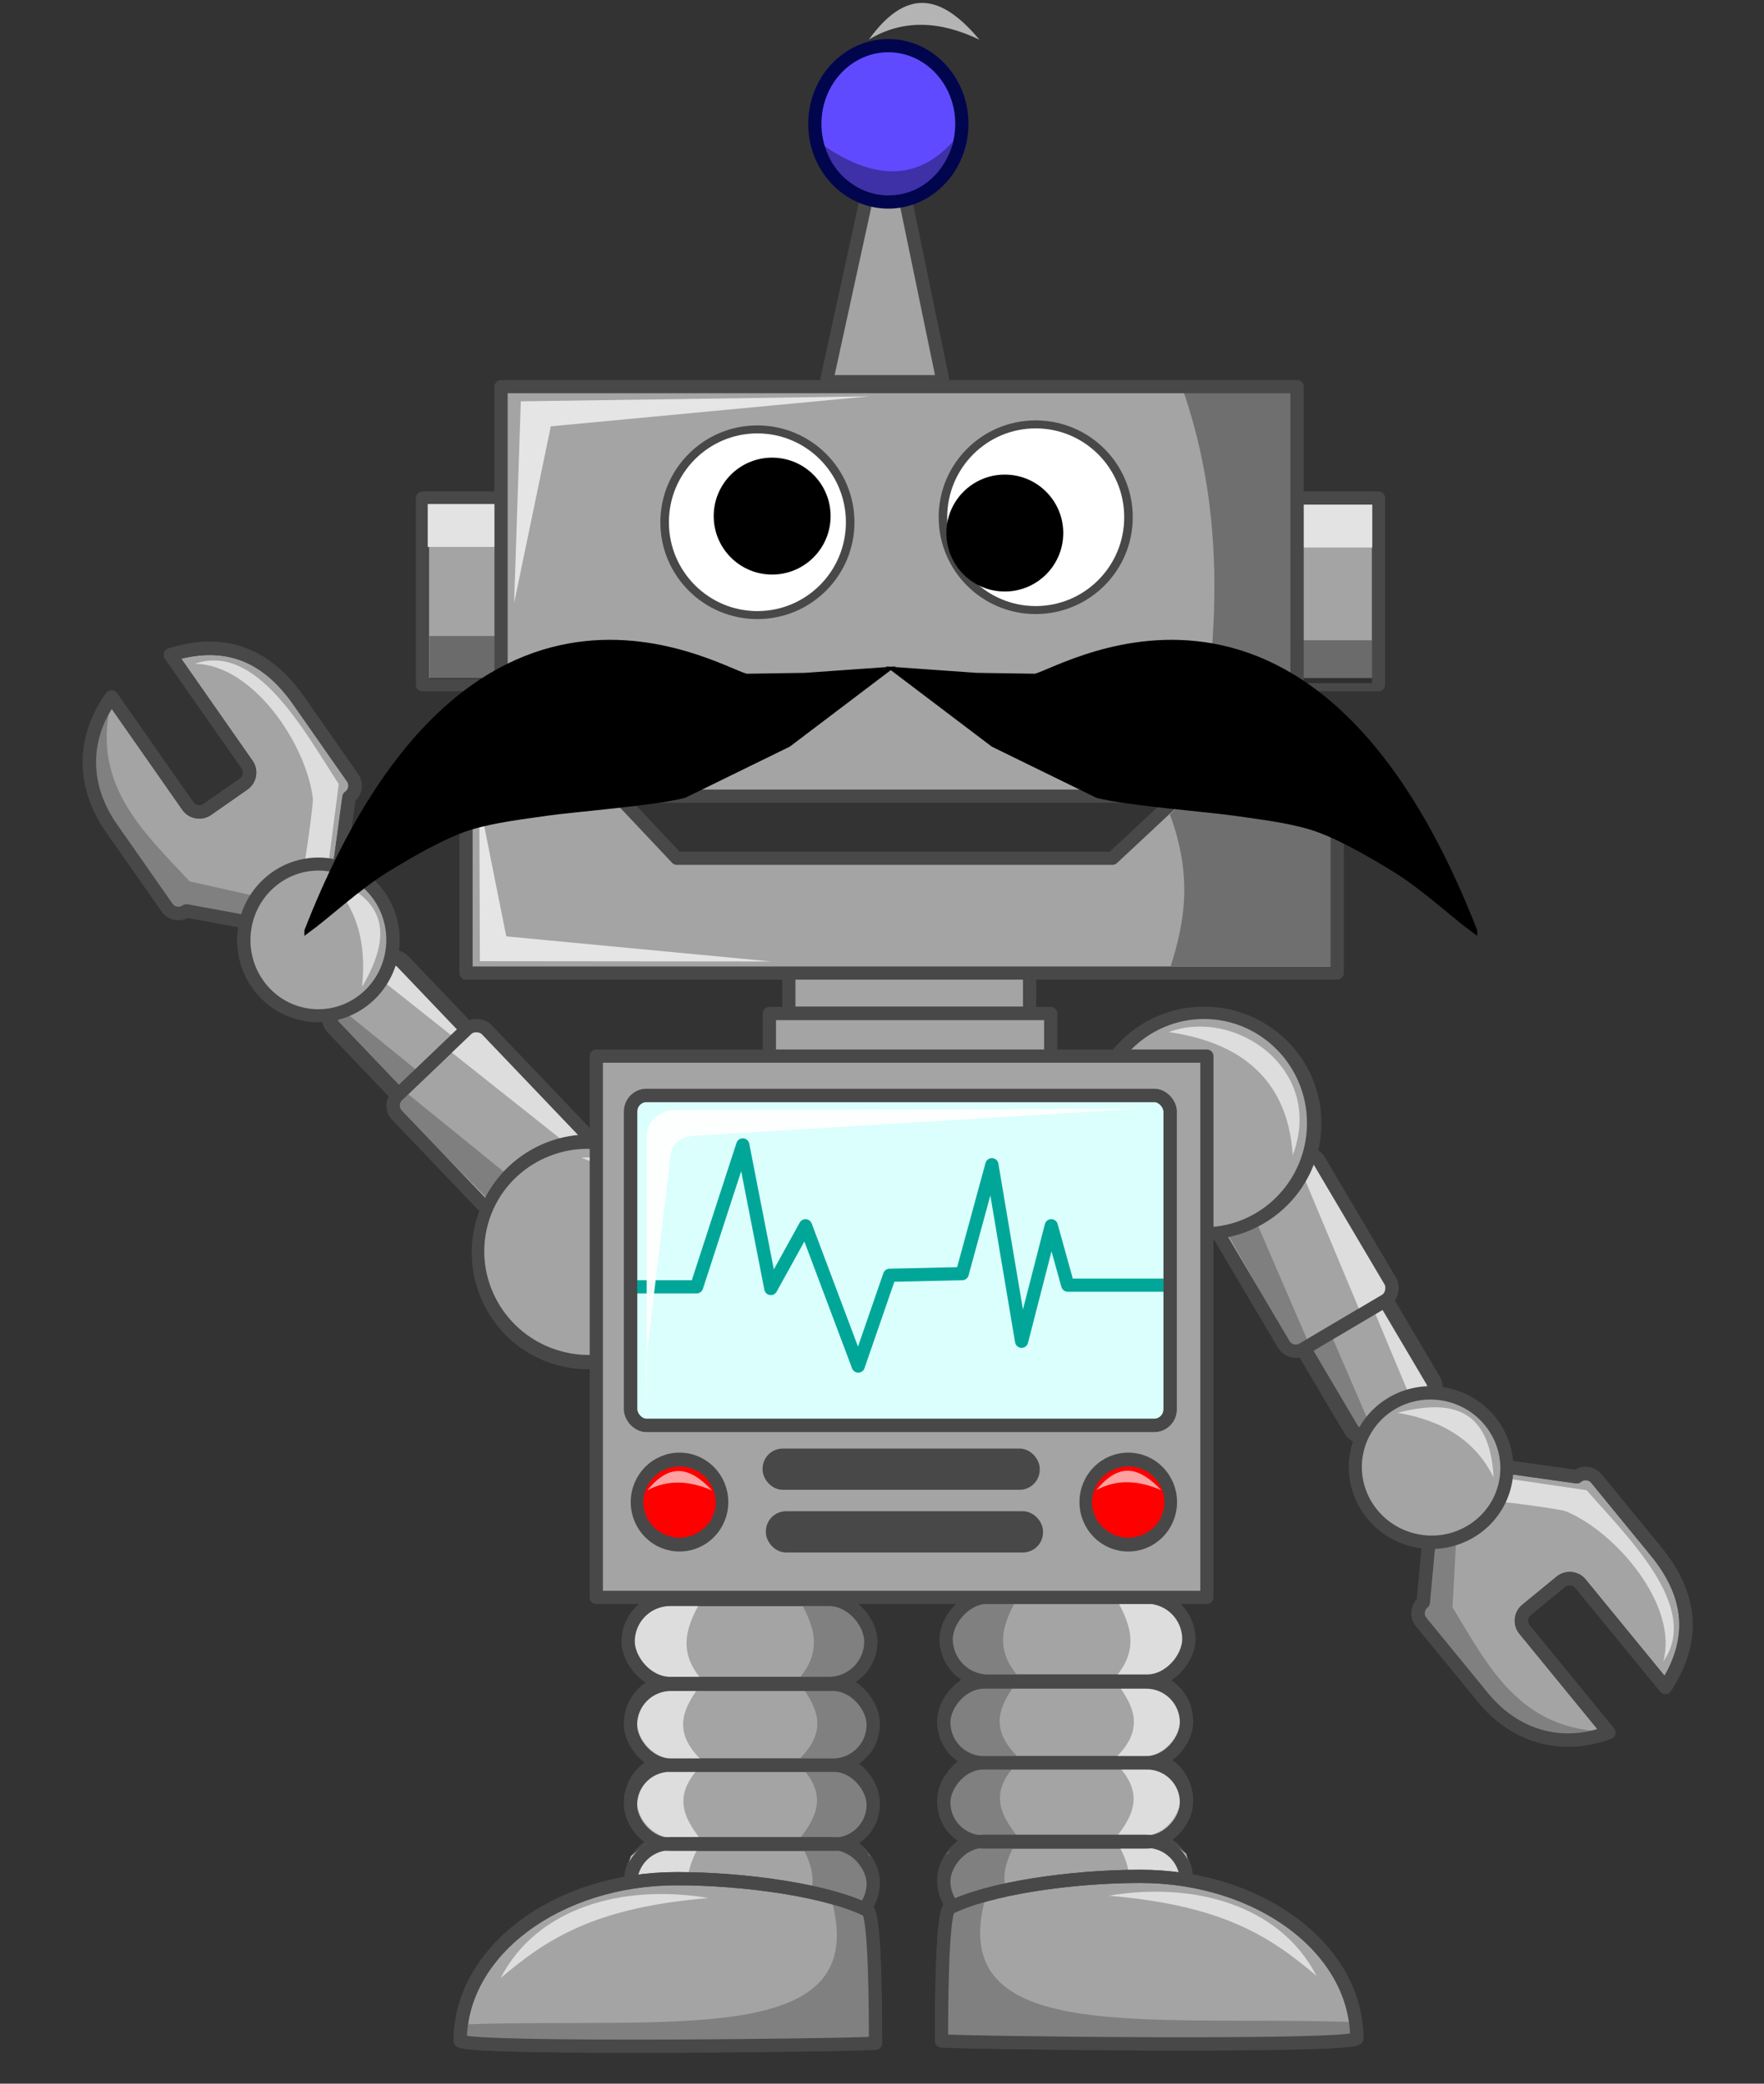
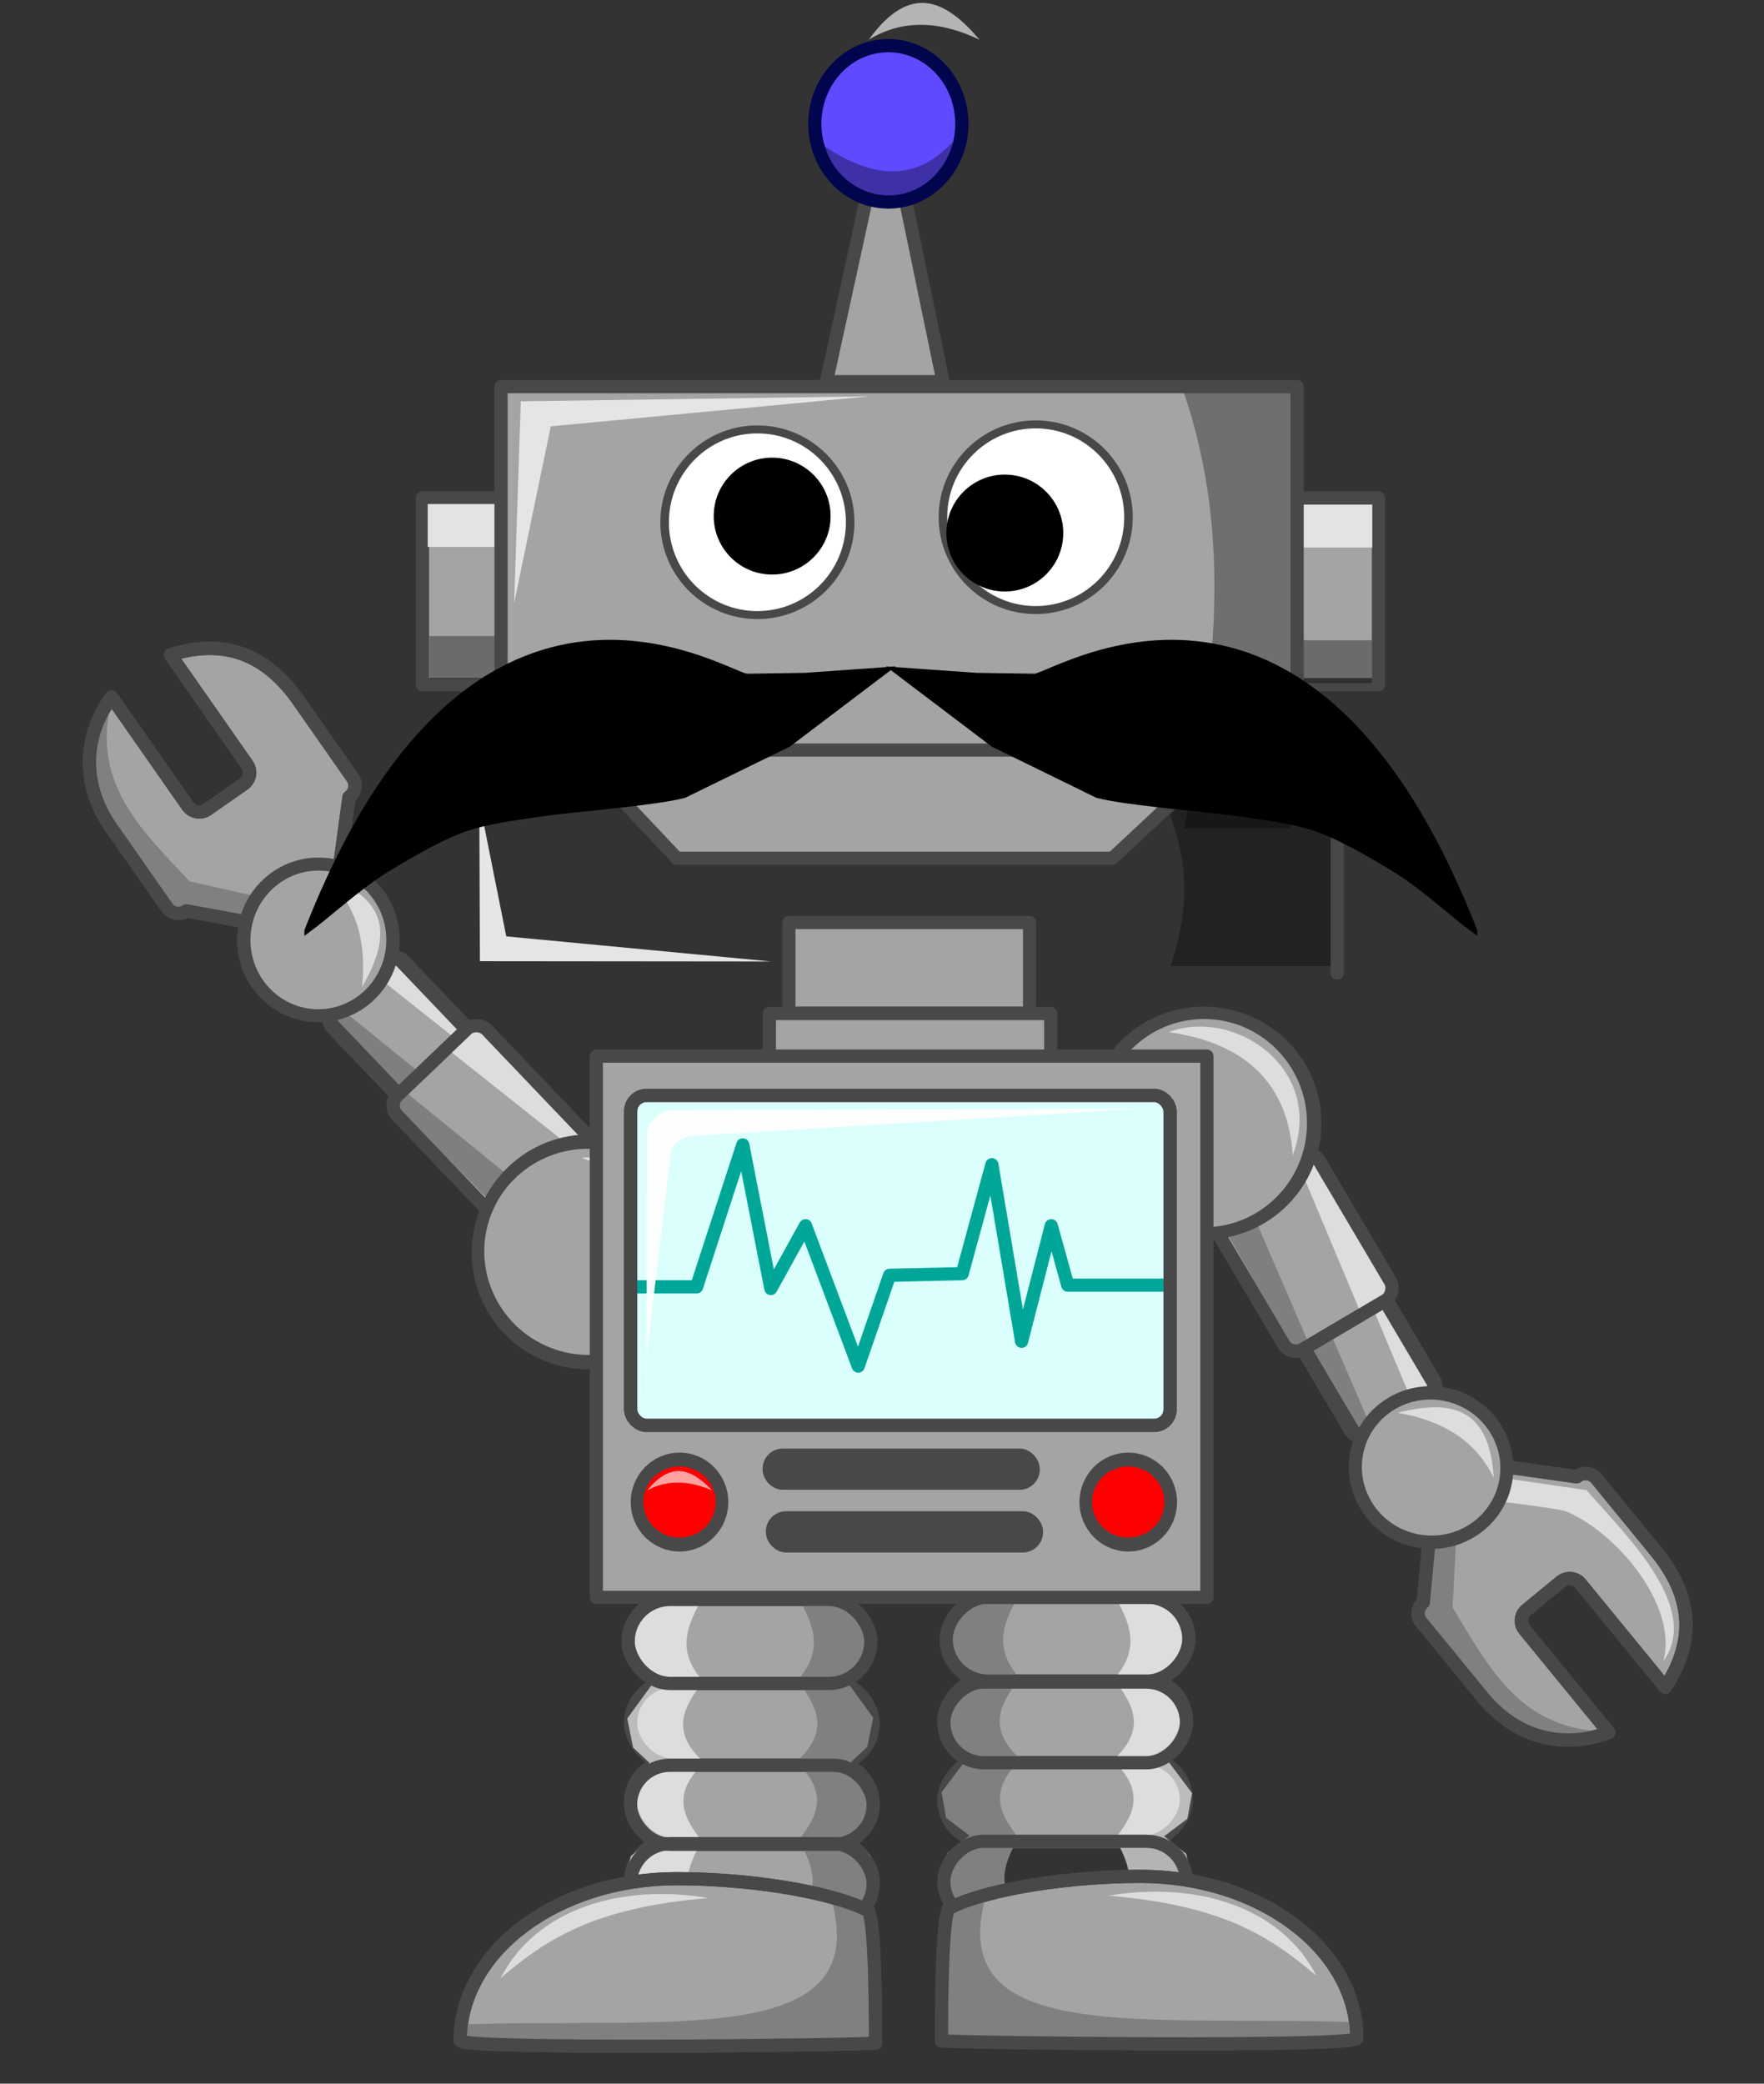
<svg xmlns="http://www.w3.org/2000/svg" viewBox="0 0 337 398">
  <rect x="0" y="0" width="337" height="398" fill="#333333" stroke="none" />
  <g label="Layer 1">
    <path transform="translate(0) matrix(.927 0 0 .927 -166.06 -18.063)" d="m358.2 27.64c7.08-4.27 14.73-3.846 22.81 0.039-6.98-8.268-14.32-11.811-22.81-0.039z" fill="#fff" opacity=".63" label="Layer 1" />
    <g transform="translate(-1) matrix(.969 0 0 .969 -.4 10.448)">
      <g transform="matrix(-1.301 0 0 1.301 653.97 -215.21)" label="Layer 1">
        <rect transform="matrix(.861 .509 -.509 .861 0 0)" x="431.12" y="149.06" width="14.475" height="23.757" ry="2.231" fill="#a4a4a4" stroke="#484848" stroke-linecap="round" stroke-linejoin="round" stroke-width="2.312" />
        <path d="m304.15 349.26-0.48 1.22-9.96 23.08 2.09 1.38 13.43-23.71-3.95-1.53-1.13-0.44z" fill="#6b6b6b" opacity=".63" />
        <path d="m279.17 375.6 0.67-1.13 12.17-20.46 2.35-0.74-10.51 25.14-3.63-2.19-1.05-0.62z" fill="#fff" opacity=".63" />
        <rect transform="matrix(.861 .509 -.509 .861 0 0)" x="431.12" y="149.06" width="14.475" height="23.757" ry="2.231" fill="none" stroke="#484848" stroke-linecap="round" stroke-linejoin="round" stroke-width="2.312" />
        <rect transform="matrix(.861 .509 -.509 .861 0 0)" x="429.05" y="130.95" width="18.77" height="25.503" ry="2.127" fill="#a4a4a4" stroke="#484848" stroke-linecap="round" stroke-linejoin="round" stroke-width="2" />
        <path d="m290.84 352.88 0.67-1.12 12.17-20.47 2.35-0.74-10.52 25.14-3.63-2.18-1.04-0.63z" fill="#fff" opacity=".63" />
        <path d="m313.52 336.7-0.48 1.23-9.96 23.08 2.09 1.38 13.43-23.71-3.95-1.53-1.13-0.45z" fill="#6b6b6b" opacity=".63" />
        <rect transform="matrix(.861 .509 -.509 .861 0 0)" x="429.05" y="130.95" width="18.77" height="25.503" ry="2.127" fill="none" stroke="#484848" stroke-linecap="round" stroke-linejoin="round" stroke-width="2" />
        <path transform="matrix(1.095 0 0 .935 -9.676 11.286)" d="m315.5 337.99c0 9.87-6.83 17.87-15.25 17.87s-15.25-8-15.25-17.87 6.83-17.88 15.25-17.88 15.25 8.01 15.25 17.88z" fill="#a4a4a4" stroke="#484848" stroke-linecap="round" stroke-linejoin="round" stroke-width="2" />
        <path d="m262.61 380.88c-0.91-0.75-2.25-0.61-2.99 0.3l-8.95 10.93c-5.62 6.82-6.08 13.6-1.48 20.67l12.85-15.69c0.37-0.46 0.89-0.71 1.43-0.77 0.54-0.05 1.1 0.1 1.56 0.47l5.19 4.26c0.46 0.37 0.72 0.89 0.77 1.43s-0.09 1.1-0.47 1.56l-12.76 15.59c7.2 2.65 14.41 0.68 19.46-5.79l8.95-10.93c0.75-0.91 0.61-2.24-0.3-2.99l-1.02-11.01-11.63-9.52-10.61 1.49z" fill="#a4a4a4" stroke="#484848" stroke-linecap="round" stroke-linejoin="round" stroke-width="2.023" />
        <path d="m257.5 419.49c13.57 0.08 18.45-9.77 23.94-18.82l-0.75-13.93 4.37 0.56 0.25 12.5 0.69 1.87-11.06 14.38-6.44 3.81-7 1-4-1.37z" fill="#808080" />
        <path d="m262.61 380.88c-0.91-0.75-2.25-0.61-2.99 0.3l-8.95 10.93c-5.62 6.82-6.08 13.6-1.48 20.67l12.85-15.69c0.37-0.46 0.89-0.71 1.43-0.77 0.54-0.05 1.1 0.1 1.56 0.47l5.19 4.26c0.46 0.37 0.72 0.89 0.77 1.43s-0.09 1.1-0.47 1.56l-12.76 15.59c7.2 2.65 14.41 0.68 19.46-5.79l8.95-10.93c0.75-0.91 0.61-2.24-0.3-2.99l-1.02-11.01-11.63-9.52-10.61 1.49z" fill="none" stroke="#484848" stroke-linecap="round" stroke-linejoin="round" stroke-width="2.023" />
        <path d="m249.5 408.86c-5.72-8.13 5.32-18.74 11.62-25.94l12.32-1.81c0.11 2-0.14 2.04 1.14 3.54-1.02-0.02-9.56 1.17-10.22 1.43-7.6 3.06-17.2 14.26-14.86 22.78z" fill="#fff" opacity=".63" />
        <path transform="matrix(.868 -.199 .204 .891 -26.866 104.27)" d="m284.96 369.65c0 6.83-5.77 12.37-12.9 12.37s-12.91-5.54-12.91-12.37 5.78-12.37 12.91-12.37 12.9 5.54 12.9 12.37z" fill="#a4a4a4" stroke="#484848" stroke-linecap="round" stroke-linejoin="round" stroke-width="2.217" />
        <path d="m275.21 381c2.76-5.64 7.82-8.68 14.56-9.81-7.84-2.01-13.97-0.99-14.56 9.81z" fill="#fff" opacity=".63" />
        <path d="m305.65 332.16c0.8-12.31 8.92-17.25 18.79-18.65-9.99-3.75-23.71 5.57-18.79 18.65z" fill="#fff" opacity=".63" />
      </g>
      <g transform="rotate(105.73 79.312 187.27) matrix(1.301 0 0 1.301 -299.27 -288.45)" label="Layer 1">
        <rect transform="matrix(.861 .509 -.509 .861 0 0)" x="431.12" y="149.06" width="14.475" height="23.757" ry="2.231" fill="#a4a4a4" stroke="#484848" stroke-linecap="round" stroke-linejoin="round" stroke-width="2.312" />
        <path d="m304.15 349.26-0.48 1.22-9.96 23.08 2.09 1.38 13.43-23.71-3.95-1.53-1.13-0.44z" fill="#6b6b6b" opacity=".63" />
        <path d="m279.17 375.6 0.67-1.13 12.17-20.46 2.35-0.74-10.51 25.14-3.63-2.19-1.05-0.62z" fill="#fff" opacity=".63" />
        <rect transform="matrix(.861 .509 -.509 .861 0 0)" x="431.12" y="149.06" width="14.475" height="23.757" ry="2.231" fill="none" stroke="#484848" stroke-linecap="round" stroke-linejoin="round" stroke-width="2.312" />
        <rect transform="matrix(.861 .509 -.509 .861 0 0)" x="429.05" y="130.95" width="18.77" height="25.503" ry="2.127" fill="#a4a4a4" stroke="#484848" stroke-linecap="round" stroke-linejoin="round" stroke-width="2" />
        <path d="m290.84 352.88 0.67-1.12 12.17-20.47 2.35-0.74-10.52 25.14-3.63-2.18-1.04-0.63z" fill="#fff" opacity=".63" />
        <path d="m313.52 336.7-0.48 1.23-9.96 23.08 2.09 1.38 13.43-23.71-3.95-1.53-1.13-0.45z" fill="#6b6b6b" opacity=".63" />
        <rect transform="matrix(.861 .509 -.509 .861 0 0)" x="429.05" y="130.95" width="18.77" height="25.503" ry="2.127" fill="none" stroke="#484848" stroke-linecap="round" stroke-linejoin="round" stroke-width="2" />
        <path transform="matrix(1.095 0 0 .935 -9.676 11.286)" d="m315.5 337.99c0 9.87-6.83 17.87-15.25 17.87s-15.25-8-15.25-17.87 6.83-17.88 15.25-17.88 15.25 8.01 15.25 17.88z" fill="#a4a4a4" stroke="#484848" stroke-linecap="round" stroke-linejoin="round" stroke-width="2" />
        <path d="m262.61 380.88c-0.91-0.75-2.25-0.61-2.99 0.3l-8.95 10.93c-5.62 6.82-6.08 13.6-1.48 20.67l12.85-15.69c0.37-0.46 0.89-0.71 1.43-0.77 0.54-0.05 1.1 0.1 1.56 0.47l5.19 4.26c0.46 0.37 0.72 0.89 0.77 1.43s-0.09 1.1-0.47 1.56l-12.76 15.59c7.2 2.65 14.41 0.68 19.46-5.79l8.95-10.93c0.75-0.91 0.61-2.24-0.3-2.99l-1.02-11.01-11.63-9.52-10.61 1.49z" fill="#a4a4a4" stroke="#484848" stroke-linecap="round" stroke-linejoin="round" stroke-width="2.023" />
        <path d="m257.5 419.49c13.57 0.08 18.45-9.77 23.94-18.82l-0.75-13.93 4.37 0.56 0.25 12.5 0.69 1.87-11.06 14.38-6.44 3.81-7 1-4-1.37z" fill="#808080" />
        <path d="m262.61 380.88c-0.91-0.75-2.25-0.61-2.99 0.3l-8.95 10.93c-5.62 6.82-6.08 13.6-1.48 20.67l12.85-15.69c0.37-0.46 0.89-0.71 1.43-0.77 0.54-0.05 1.1 0.1 1.56 0.47l5.19 4.26c0.46 0.37 0.72 0.89 0.77 1.43s-0.09 1.1-0.47 1.56l-12.76 15.59c7.2 2.65 14.41 0.68 19.46-5.79l8.95-10.93c0.75-0.91 0.61-2.24-0.3-2.99l-1.02-11.01-11.63-9.52-10.61 1.49z" fill="none" stroke="#484848" stroke-linecap="round" stroke-linejoin="round" stroke-width="2.023" />
-         <path d="m249.5 408.86c-5.72-8.13 5.32-18.74 11.62-25.94l12.32-1.81c0.11 2-0.14 2.04 1.14 3.54-1.02-0.02-9.56 1.17-10.22 1.43-7.6 3.06-17.2 14.26-14.86 22.78z" fill="#fff" opacity=".63" />
        <path transform="matrix(.868 -.199 .204 .891 -26.866 104.27)" d="m284.96 369.65c0 6.83-5.77 12.37-12.9 12.37s-12.91-5.54-12.91-12.37 5.78-12.37 12.91-12.37 12.9 5.54 12.9 12.37z" fill="#a4a4a4" stroke="#484848" stroke-linecap="round" stroke-linejoin="round" stroke-width="2.217" />
        <path d="m275.21 381c2.76-5.64 7.82-8.68 14.56-9.81-7.84-2.01-13.97-0.99-14.56 9.81z" fill="#fff" opacity=".63" />
        <path d="m305.65 332.16c0.8-12.31 8.92-17.25 18.79-18.65-9.99-3.75-23.71 5.57-18.79 18.65z" fill="#fff" opacity=".63" />
      </g>
      <g transform="matrix(-1.301 0 0 1.301 659.46 -215.67)" label="Layer 1">
-         <rect x="325.98" y="435.84" width="36.77" height="12.728" ry="6.364" fill="#a4a4a4" stroke="#484848" stroke-linecap="round" stroke-linejoin="round" stroke-width="2" />
        <rect x="325.98" y="423.84" width="36.77" height="12.728" ry="6.364" fill="#a4a4a4" stroke="#484848" stroke-linecap="round" stroke-linejoin="round" stroke-width="2" />
        <rect x="325.98" y="411.84" width="36.77" height="12.728" ry="6.364" fill="#a4a4a4" stroke="#484848" stroke-linecap="round" stroke-linejoin="round" stroke-width="2" />
        <rect x="325.62" y="399.47" width="36.77" height="12.728" ry="6.364" fill="#a4a4a4" stroke="#484848" stroke-linecap="round" stroke-linejoin="round" stroke-width="2" />
        <path d="m351.26 399c2.31 4.01 4.23 8.06 0 12.72 2.65 3.69 5.3 7.39-0.18 12.38 5.11 4.78 3.11 8.37 0.35 11.84 4.54 7.66 0.51 8.76 0 12.55l10.61 0.18-0.89-2.65 2.13-3.18-1.06-4.6-3.36-2.65 3.53-2.65 0.71-3.89-3.71-4.95 2.47-2.3 0.89-4.42-4.25-5.83 3.19-2.48 1.23-3.71-2.3-4.42-2.29-1.94-6.19 0.53-0.88-0.53z" fill="#808080" />
        <path d="m336.97 399.12c-2.31 4.01-4.23 8.06 0 12.73-2.65 3.69-5.3 7.38 0.18 12.37-5.12 4.78-3.11 8.38-0.35 11.85-4.54 7.65-0.51 8.76 0 12.55l-10.61 0.17 0.88-2.65-2.12-3.18 1.06-4.6 3.36-2.65-3.53-2.65-0.71-3.89 3.71-4.95-2.47-2.3-0.89-4.41 4.25-5.84-3.19-2.47-1.23-3.72 2.3-4.41 2.29-1.95 6.19 0.53 0.88-0.53z" fill="#fff" opacity=".63" />
        <rect x="325.98" y="436.47" width="36.77" height="12.103" ry="6.051" fill="none" stroke="#484848" stroke-linecap="round" stroke-linejoin="round" stroke-width="2" />
-         <rect x="325.98" y="424.59" width="36.77" height="11.978" ry="5.989" fill="none" stroke="#484848" stroke-linecap="round" stroke-linejoin="round" stroke-width="2" />
        <rect x="325.98" y="412.34" width="36.77" height="12.228" ry="6.114" fill="none" stroke="#484848" stroke-linecap="round" stroke-linejoin="round" stroke-width="2" />
        <rect x="325.62" y="399.47" width="36.77" height="12.728" ry="6.364" fill="none" stroke="#484848" stroke-linecap="round" stroke-linejoin="round" stroke-width="2" />
        <path d="m363.1 466.7c-3.85 0.32-61.69 1.01-62.93-0.35 0-13.57 14.69-24.57 32.82-24.57 10.31 0 23.01 1.78 29.02 4.87 1.01 1.85 1.09 14.2 1.09 20.05z" fill="#a4a4a4" stroke="#484848" stroke-linecap="round" stroke-linejoin="round" stroke-width="2" />
        <path d="m300.34 463.87c31.85-1.12 62.49 3.73 56.04-19.09l6.19 2.12 0.53 20.15-62.58-0.17-0.18-3.01z" fill="#808080" />
        <path d="m363.1 466.7c-3.85 0.32-61.69 1.01-62.93-0.35 0-13.57 14.69-24.57 32.82-24.57 10.31 0 23.01 1.78 29.02 4.87 1.01 1.85 1.09 14.2 1.09 20.05z" fill="none" stroke="#484848" stroke-linecap="round" stroke-linejoin="round" stroke-width="2" />
        <path d="m306.28 456.85c7.08-6.01 14.24-10.69 31.49-12.14-12.87-2.17-25.95 1.39-31.49 12.14z" fill="#fff" opacity=".63" />
      </g>
      <rect transform="translate(0) matrix(.927 0 0 .927 -166.06 -18.063)" x="455.8" y="113.75" width="18.075" height="39.695" fill="#a4a4a4" stroke="#484848" stroke-linecap="round" stroke-linejoin="round" stroke-width="2.807" label="Layer 1" />
      <rect transform="translate(0) matrix(.927 0 0 .927 -166.06 -18.063)" x="450.62" y="115.16" width="21.928" height="9.122" ry="0" fill="#e3e3e3" label="Layer 1" />
      <rect transform="translate(0) matrix(.927 0 0 .927 -166.06 -17.063)" x="450.55" y="142.92" width="21.928" height="9.122" ry="0" opacity=".35" label="Layer 1" />
      <rect transform="matrix(.927 0 0 .927 -166.06 7.937)" x="348.47" y="175.97" width="51.2" height="19.288" ry="0" fill="#a4a4a4" stroke="#484848" stroke-linecap="round" stroke-linejoin="round" stroke-width="2.807" label="Layer 1" />
      <rect transform="matrix(.927 0 0 .927 -166.06 7.937)" x="344.33" y="195.33" width="59.829" height="19.145" ry="0" fill="#a4a4a4" stroke="#484848" stroke-linecap="round" stroke-linejoin="round" stroke-width="2.807" label="Layer 1" />
      <rect transform="matrix(.927 0 0 .927 -166.06 7.937)" x="307.52" y="204.38" width="129.86" height="115.1" ry="0" fill="#a4a4a4" stroke="#484848" stroke-linecap="round" stroke-linejoin="round" stroke-width="2.807" label="Layer 1" />
      <rect transform="translate(0) matrix(.927 0 0 .927 -166.06 -18.063)" x="270.55" y="113.75" width="18.075" height="39.695" fill="#a4a4a4" stroke="#484848" stroke-linecap="round" stroke-linejoin="round" stroke-width="2.807" label="Layer 1" />
      <rect transform="translate(0) matrix(.927 0 0 .927 -166.06 -18.063)" x="271.66" y="115.03" width="21.928" height="9.122" ry="0" fill="#e3e3e3" label="Layer 1" />
      <rect transform="translate(0) matrix(.927 0 0 .927 -166.06 -18.063)" x="272.01" y="143.1" width="21.928" height="9.122" ry="0" opacity=".35" label="Layer 1" />
      <rect transform="translate(0) matrix(.927 0 0 .927 -166.06 -17.063)" x="287.26" y="88.992" width="169.31" height="87.084" fill="#a4a4a4" stroke="#484848" stroke-linecap="round" stroke-linejoin="round" stroke-width="2.807" label="Layer 1" />
      <path transform="translate(0) matrix(.927 0 0 .927 -166.06 -17.063)" d="m432.52 90.359h22.68v92.501h-22.68c6.55-30.83 10.45-61.67 0-92.501z" opacity=".328" label="Layer 1" />
-       <path transform="matrix(.927 0 0 .927 -166.06 7.937)" d="m279.81 139.31h23.16l21.68 23h92.64l24.64-23h23.16v47.41h-185.28v-47.41z" fill="#a4a4a4" stroke="#484848" stroke-linecap="round" stroke-linejoin="round" stroke-width="2.807" label="Layer 1" />
+       <path transform="matrix(.927 0 0 .927 -166.06 7.937)" d="m279.81 139.31h23.16l21.68 23h92.64l24.64-23h23.16v47.41v-47.41z" fill="#a4a4a4" stroke="#484848" stroke-linecap="round" stroke-linejoin="round" stroke-width="2.807" label="Layer 1" />
      <path transform="translate(0) matrix(1.685 0 0 1.575 -426.67 -311.21)" d="m353.55 256.11c0 6.42-4.86 11.62-10.86 11.62-5.99 0-10.85-5.2-10.85-11.62s4.86-11.62 10.85-11.62c6 0 10.86 5.2 10.86 11.62z" fill="#fff" stroke="#484848" label="Layer 1" />
      <path transform="translate(0) matrix(1.685 0 0 1.575 -371.8 -312.2)" d="m353.55 256.11c0 6.42-4.86 11.62-10.86 11.62-5.99 0-10.85-5.2-10.85-11.62s4.86-11.62 10.85-11.62c6 0 10.86 5.2 10.86 11.62z" fill="#fff" stroke="#484848" label="Layer 1" />
      <path transform="translate(0) matrix(1.863 0 0 2.282 -485.47 -484.27)" d="m349.26 252.07c0 2.79-2.77 5.05-6.19 5.05-3.41 0-6.18-2.26-6.18-5.05s2.77-5.05 6.18-5.05c3.42 0 6.19 2.26 6.19 5.05z" label="Layer 1" />
      <path transform="translate(0) matrix(1.863 0 0 2.282 -439.6 -480.93)" d="m349.26 252.07c0 2.79-2.77 5.05-6.19 5.05-3.41 0-6.18-2.26-6.18-5.05s2.77-5.05 6.18-5.05c3.42 0 6.19 2.26 6.19 5.05z" label="Layer 1" />
      <path transform="translate(0) matrix(.927 0 0 .927 -166.06 -18.063)" d="m290.04 136.08 1.42-42.886 74.08-1.063-67.7 6.379-7.8 37.57z" fill="#e5e5e5" label="Layer 1" />
      <path transform="matrix(.927 0 0 .927 -166.06 7.937)" d="m442.44 140.69 21.27-0.09v44.65h-34.03c2.95-9.24 4.73-19.08-0.17-32.25l12.93-12.31z" opacity=".328" label="Layer 1" />
      <path transform="matrix(.927 0 0 .927 -166.06 7.937)" d="m282.63 150.21 0.13 33.99 61.94 0.06-56.33-5.34-5.74-28.71z" fill="#e5e5e5" label="Layer 1" />
      <path transform="translate(0) matrix(.927 0 0 .927 -166.06 -18.063)" d="m365.89 45.844h6.45l8.93 43.168h-24.81l9.43-43.168z" fill="#a4a4a4" stroke="#484848" stroke-width="2.807" label="Layer 1" />
      <path transform="translate(0) matrix(1.301 0 0 1.301 -126.77 -239.37)" d="m244.31 194.46c0 6.55-4.99 11.85-11.14 11.85s-11.14-5.3-11.14-11.85c0-6.54 4.99-11.84 11.14-11.84s11.14 5.3 11.14 11.84z" fill="#604aff" stroke="#00054d" stroke-width="2" label="Layer 1" />
      <path transform="translate(0) matrix(.927 0 0 .927 -166.06 -18.063)" d="m355.87 38.809c10.23 6.983 19.55 7.88 27.45-0.79-2.01 11.642-20.58 18.209-27.45 0.79z" opacity=".35" label="Layer 1" />
      <rect transform="matrix(.927 0 0 .927 -166.06 7.937)" x="343.78" y="288.73" width="57.149" height="6.976" ry="3.394" fill="#484848" stroke="#484848" stroke-linecap="round" stroke-linejoin="round" stroke-width="1.795" label="Layer 1" />
      <rect transform="matrix(.927 0 0 .927 -166.06 7.937)" x="344.48" y="302.06" width="57.149" height="6.976" ry="3.394" fill="#484848" stroke="#484848" stroke-linecap="round" stroke-linejoin="round" stroke-width="1.795" label="Layer 1" />
      <path transform="matrix(1.241 0 0 1.368 -281.25 -167.48)" d="m342.5 330.99c0 3.38-3.02 6.12-6.75 6.12s-6.75-2.74-6.75-6.12c0-3.39 3.02-6.13 6.75-6.13s6.75 2.74 6.75 6.13z" fill="#f00" stroke="#484848" stroke-linecap="round" stroke-linejoin="round" stroke-width="2" label="Layer 1" />
      <path transform="matrix(1.241 0 0 1.368 -192.78 -167.48)" d="m342.5 330.99c0 3.38-3.02 6.12-6.75 6.12s-6.75-2.74-6.75-6.12c0-3.39 3.02-6.13 6.75-6.13s6.75 2.74 6.75 6.13z" fill="#f00" stroke="#484848" stroke-linecap="round" stroke-linejoin="round" stroke-width="2" label="Layer 1" />
      <rect transform="matrix(.927 0 0 .927 -166.06 7.937)" x="314.82" y="212.74" width="114.73" height="70.171" ry="3.394" fill="#dbfffc" stroke="#484848" stroke-linecap="round" stroke-linejoin="round" stroke-width="2.807" label="Layer 1" />
      <path transform="matrix(.927 0 0 .927 -166.06 7.937)" d="m315.52 253.44h13.33l9.82-30.17 5.97 30.53 7.37-13.34 11.22 29.83 6.67-19.3 15.44-0.35 6.31-23.16 6.32 37.54 6.31-24.56 3.51 12.63h20.35" fill="none" stroke="#00a799" stroke-linecap="round" stroke-linejoin="round" stroke-width="2.807" label="Layer 1" />
      <path transform="matrix(.927 0 0 .927 -166.06 7.937)" d="m318.22 279.67 0.02-57.89c-0.12-3.83 2.93-5.8 5.96-5.93l98.44-0.25-94.57 5.73c-3.37 0.42-4.78 2.24-4.87 5.01l-5.16 43.33 0.18 10z" fill="#fff" opacity=".95" label="Layer 1" />
      <rect transform="matrix(.927 0 0 .927 -166.06 7.937)" x="314.82" y="212.74" width="114.73" height="70.171" ry="3.394" fill="none" stroke="#484848" stroke-linecap="round" stroke-linejoin="round" stroke-width="2.807" label="Layer 1" />
      <path transform="matrix(.927 0 0 .927 -166.06 7.937)" d="m318.39 296.71c4.26-2.31 8.88-2.08 13.75 0.03-4.21-4.49-8.64-6.41-13.75-0.03z" fill="#fff" opacity=".63" label="Layer 1" />
-       <path transform="matrix(.927 0 0 .927 -166.06 7.937)" d="m413.9 296.65c4.27-2.32 8.88-2.09 13.75 0.02-4.21-4.48-8.63-6.41-13.75-0.02z" fill="#fff" opacity=".63" label="Layer 1" />
      <g transform="matrix(1.301 0 0 1.301 -298.34 -215.21)" label="Layer 1">
        <rect x="325.98" y="435.84" width="36.77" height="12.728" ry="6.364" fill="#a4a4a4" stroke="#484848" stroke-linecap="round" stroke-linejoin="round" stroke-width="2" />
        <rect x="325.98" y="423.84" width="36.77" height="12.728" ry="6.364" fill="#a4a4a4" stroke="#484848" stroke-linecap="round" stroke-linejoin="round" stroke-width="2" />
        <rect x="325.98" y="411.84" width="36.77" height="12.728" ry="6.364" fill="#a4a4a4" stroke="#484848" stroke-linecap="round" stroke-linejoin="round" stroke-width="2" />
        <rect x="325.62" y="399.47" width="36.77" height="12.728" ry="6.364" fill="#a4a4a4" stroke="#484848" stroke-linecap="round" stroke-linejoin="round" stroke-width="2" />
        <path d="m351.26 399c2.31 4.01 4.23 8.06 0 12.72 2.65 3.69 5.3 7.39-0.18 12.38 5.11 4.78 3.11 8.37 0.35 11.84 4.54 7.66 0.51 8.76 0 12.55l10.61 0.18-0.89-2.65 2.13-3.18-1.06-4.6-3.36-2.65 3.53-2.65 0.71-3.89-3.71-4.95 2.47-2.3 0.89-4.42-4.25-5.83 3.19-2.48 1.23-3.71-2.3-4.42-2.29-1.94-6.19 0.53-0.88-0.53z" fill="#808080" />
        <path d="m336.97 399.12c-2.31 4.01-4.23 8.06 0 12.73-2.65 3.69-5.3 7.38 0.18 12.37-5.12 4.78-3.11 8.38-0.35 11.85-4.54 7.65-0.51 8.76 0 12.55l-10.61 0.17 0.88-2.65-2.12-3.18 1.06-4.6 3.36-2.65-3.53-2.65-0.71-3.89 3.71-4.95-2.47-2.3-0.89-4.41 4.25-5.84-3.19-2.47-1.23-3.72 2.3-4.41 2.29-1.95 6.19 0.53 0.88-0.53z" fill="#fff" opacity=".63" />
        <rect x="325.98" y="436.47" width="36.77" height="12.103" ry="6.051" fill="none" stroke="#484848" stroke-linecap="round" stroke-linejoin="round" stroke-width="2" />
        <rect x="325.98" y="424.59" width="36.77" height="11.978" ry="5.989" fill="none" stroke="#484848" stroke-linecap="round" stroke-linejoin="round" stroke-width="2" />
-         <rect x="325.98" y="412.34" width="36.77" height="12.228" ry="6.114" fill="none" stroke="#484848" stroke-linecap="round" stroke-linejoin="round" stroke-width="2" />
        <rect x="325.62" y="399.47" width="36.77" height="12.728" ry="6.364" fill="none" stroke="#484848" stroke-linecap="round" stroke-linejoin="round" stroke-width="2" />
        <path d="m363.1 466.7c-3.85 0.32-61.69 1.01-62.93-0.35 0-13.57 14.69-24.57 32.82-24.57 10.31 0 23.01 1.78 29.02 4.87 1.01 1.85 1.09 14.2 1.09 20.05z" fill="#a4a4a4" stroke="#484848" stroke-linecap="round" stroke-linejoin="round" stroke-width="2" />
        <path d="m300.34 463.87c31.85-1.12 62.49 3.73 56.04-19.09l6.19 2.12 0.53 20.15-62.58-0.17-0.18-3.01z" fill="#808080" />
        <path d="m363.1 466.7c-3.85 0.32-61.69 1.01-62.93-0.35 0-13.57 14.69-24.57 32.82-24.57 10.31 0 23.01 1.78 29.02 4.87 1.01 1.85 1.09 14.2 1.09 20.05z" fill="none" stroke="#484848" stroke-linecap="round" stroke-linejoin="round" stroke-width="2" />
        <path d="m306.28 456.85c7.08-6.01 14.24-10.69 31.49-12.14-12.87-2.17-25.95 1.39-31.49 12.14z" fill="#fff" opacity=".63" />
      </g>
    </g>
    <path transform="rotate(-2.44 113.9 149.1) matrix(1 0 0 1 6.643 -5.623)" d="m50.84 181.02c35.57-80.72 83.55-44.3 86.24-44.96l10.9 0.3 15.7-0.44-19.44 13.46-20.28 8.87c-5.45 1.22-21.53 1.79-26.248 2.27-4.719 0.49-10.151 0.86-14.87 2.08-4.719 1.23-11.142 4.51-16.554 7.55-5.411 3.05-11.56 8.3-15.448 10.87z" stroke="#000" />
    <path transform="rotate(2.44 226.46 149.1) matrix(-1 0 0 1 333.72 -5.623)" d="m50.84 181.02c35.57-80.72 83.55-44.3 86.24-44.96l10.9 0.3 15.7-0.44-19.44 13.46-20.28 8.87c-5.45 1.22-21.53 1.79-26.248 2.27-4.719 0.49-10.151 0.86-14.87 2.08-4.719 1.23-11.142 4.51-16.554 7.55-5.411 3.05-11.56 8.3-15.448 10.87z" stroke="#000" />
  </g>
</svg>